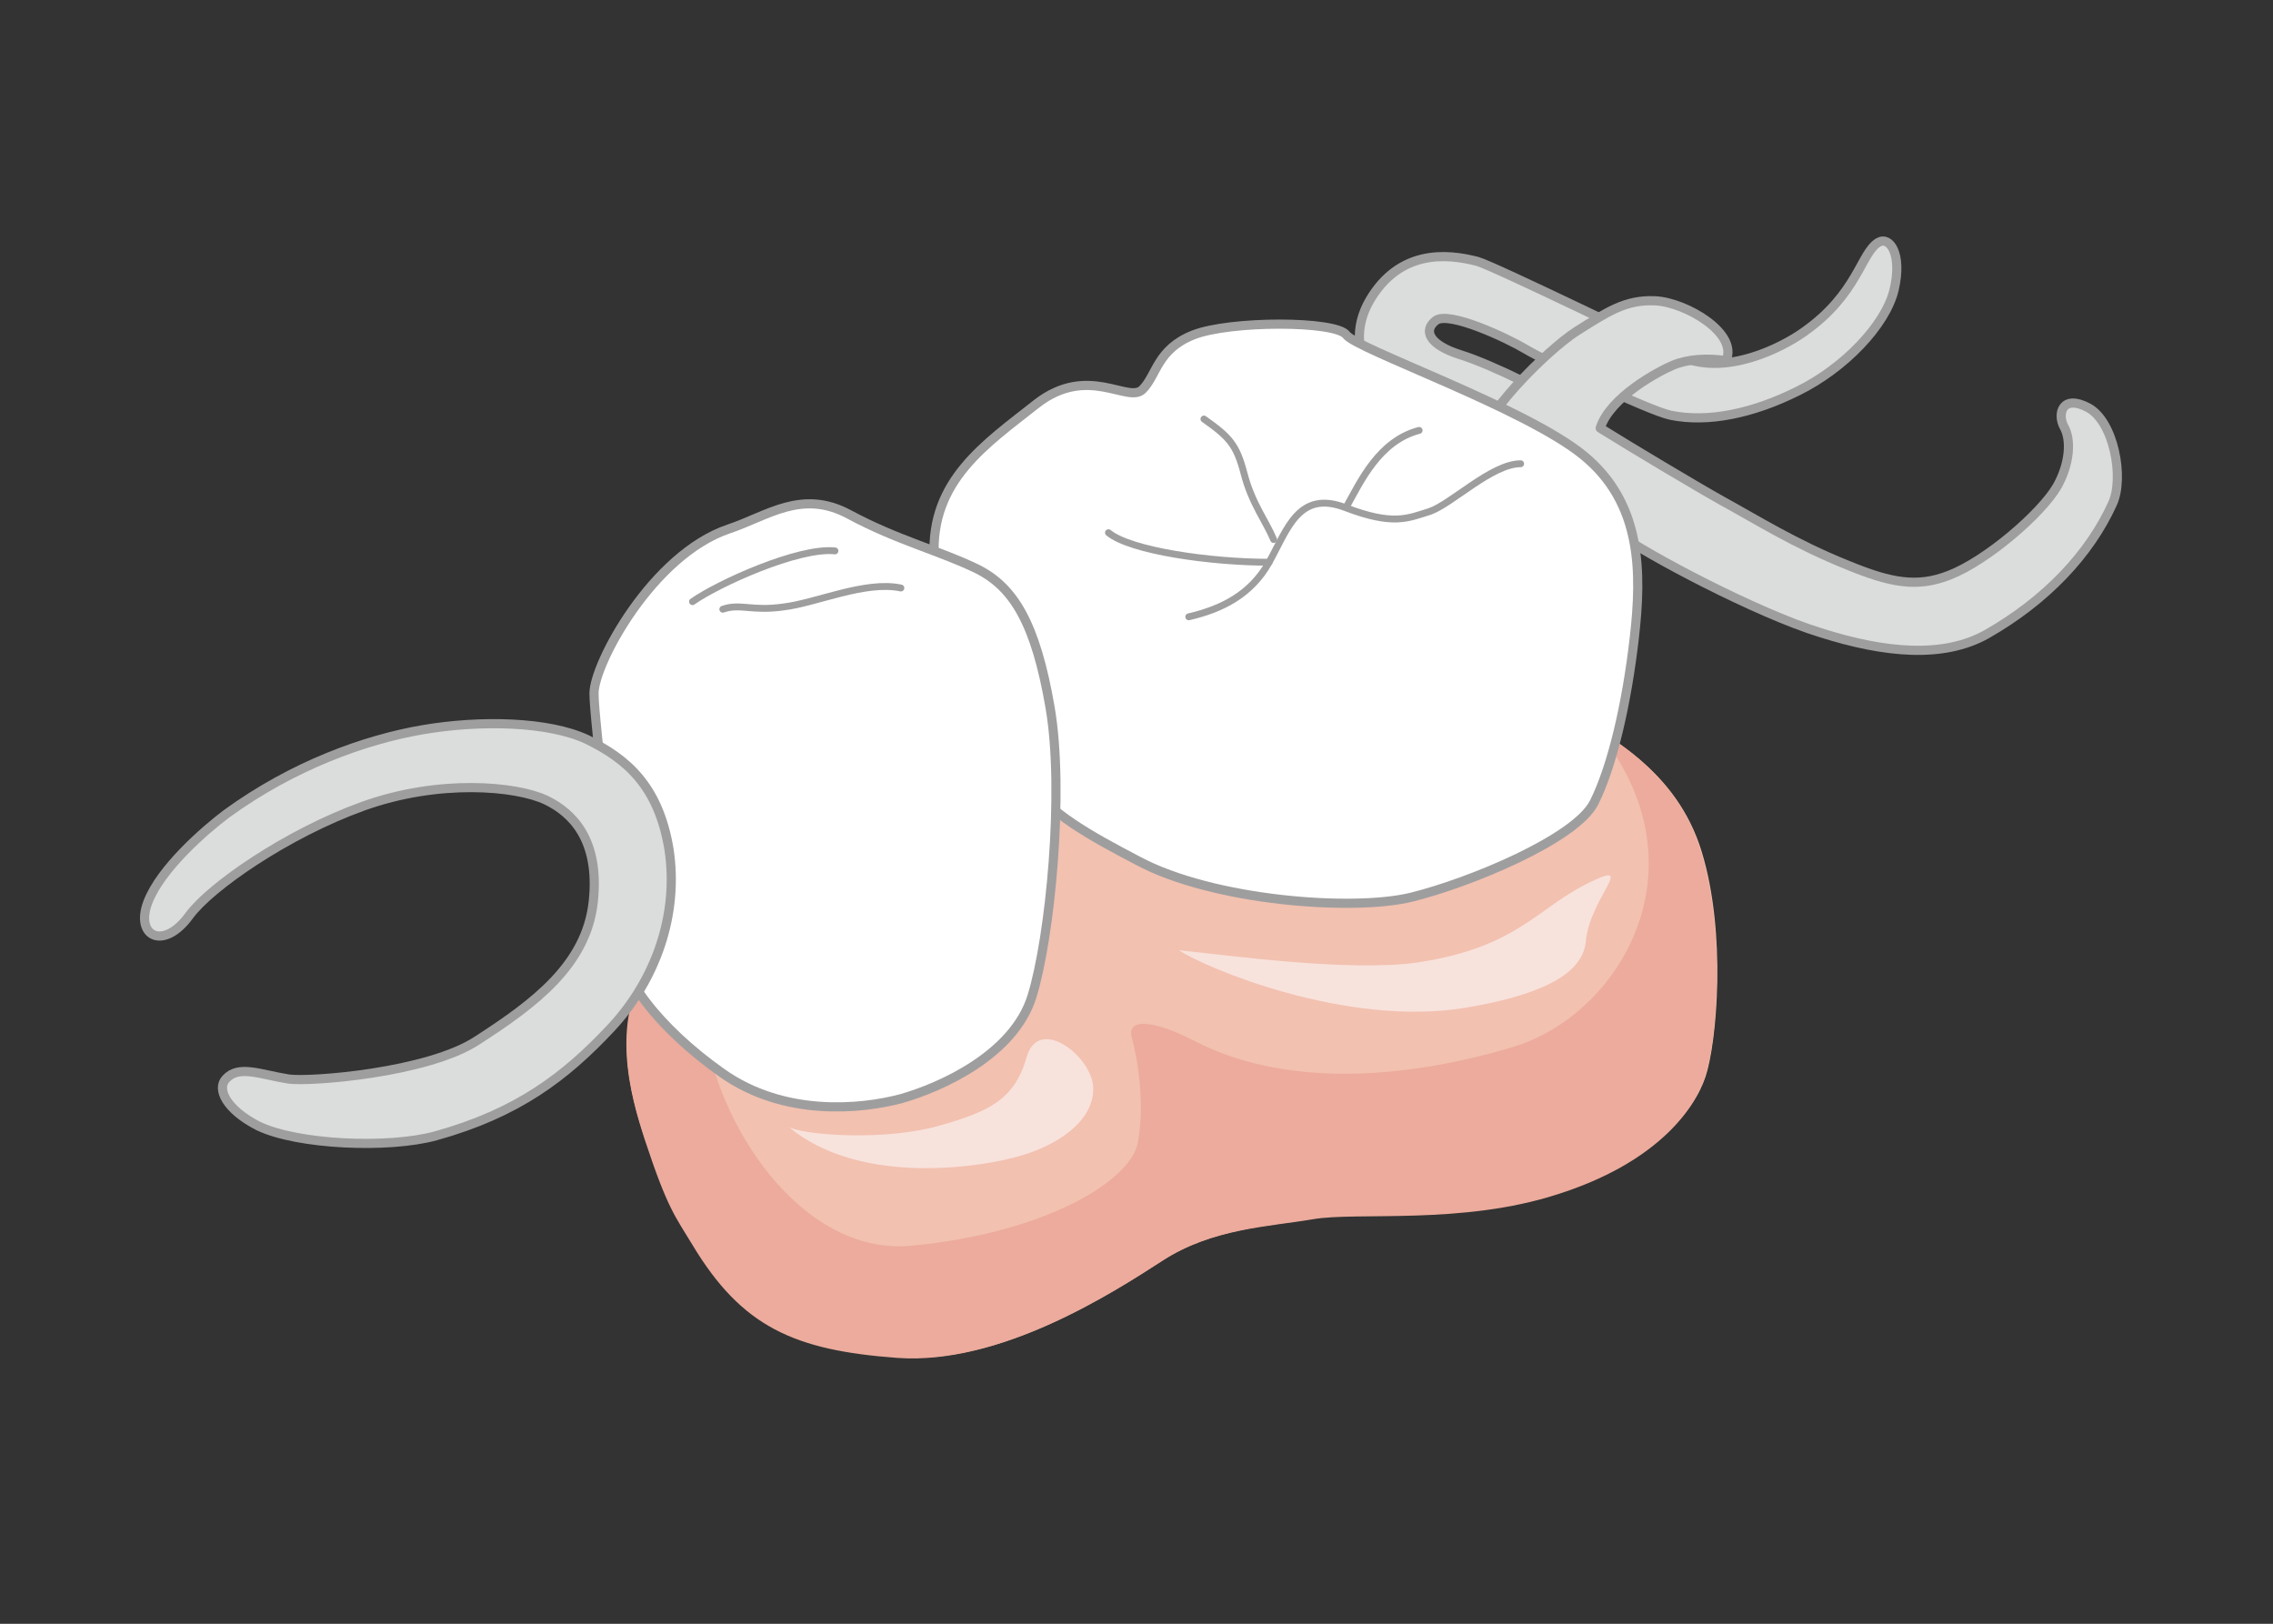
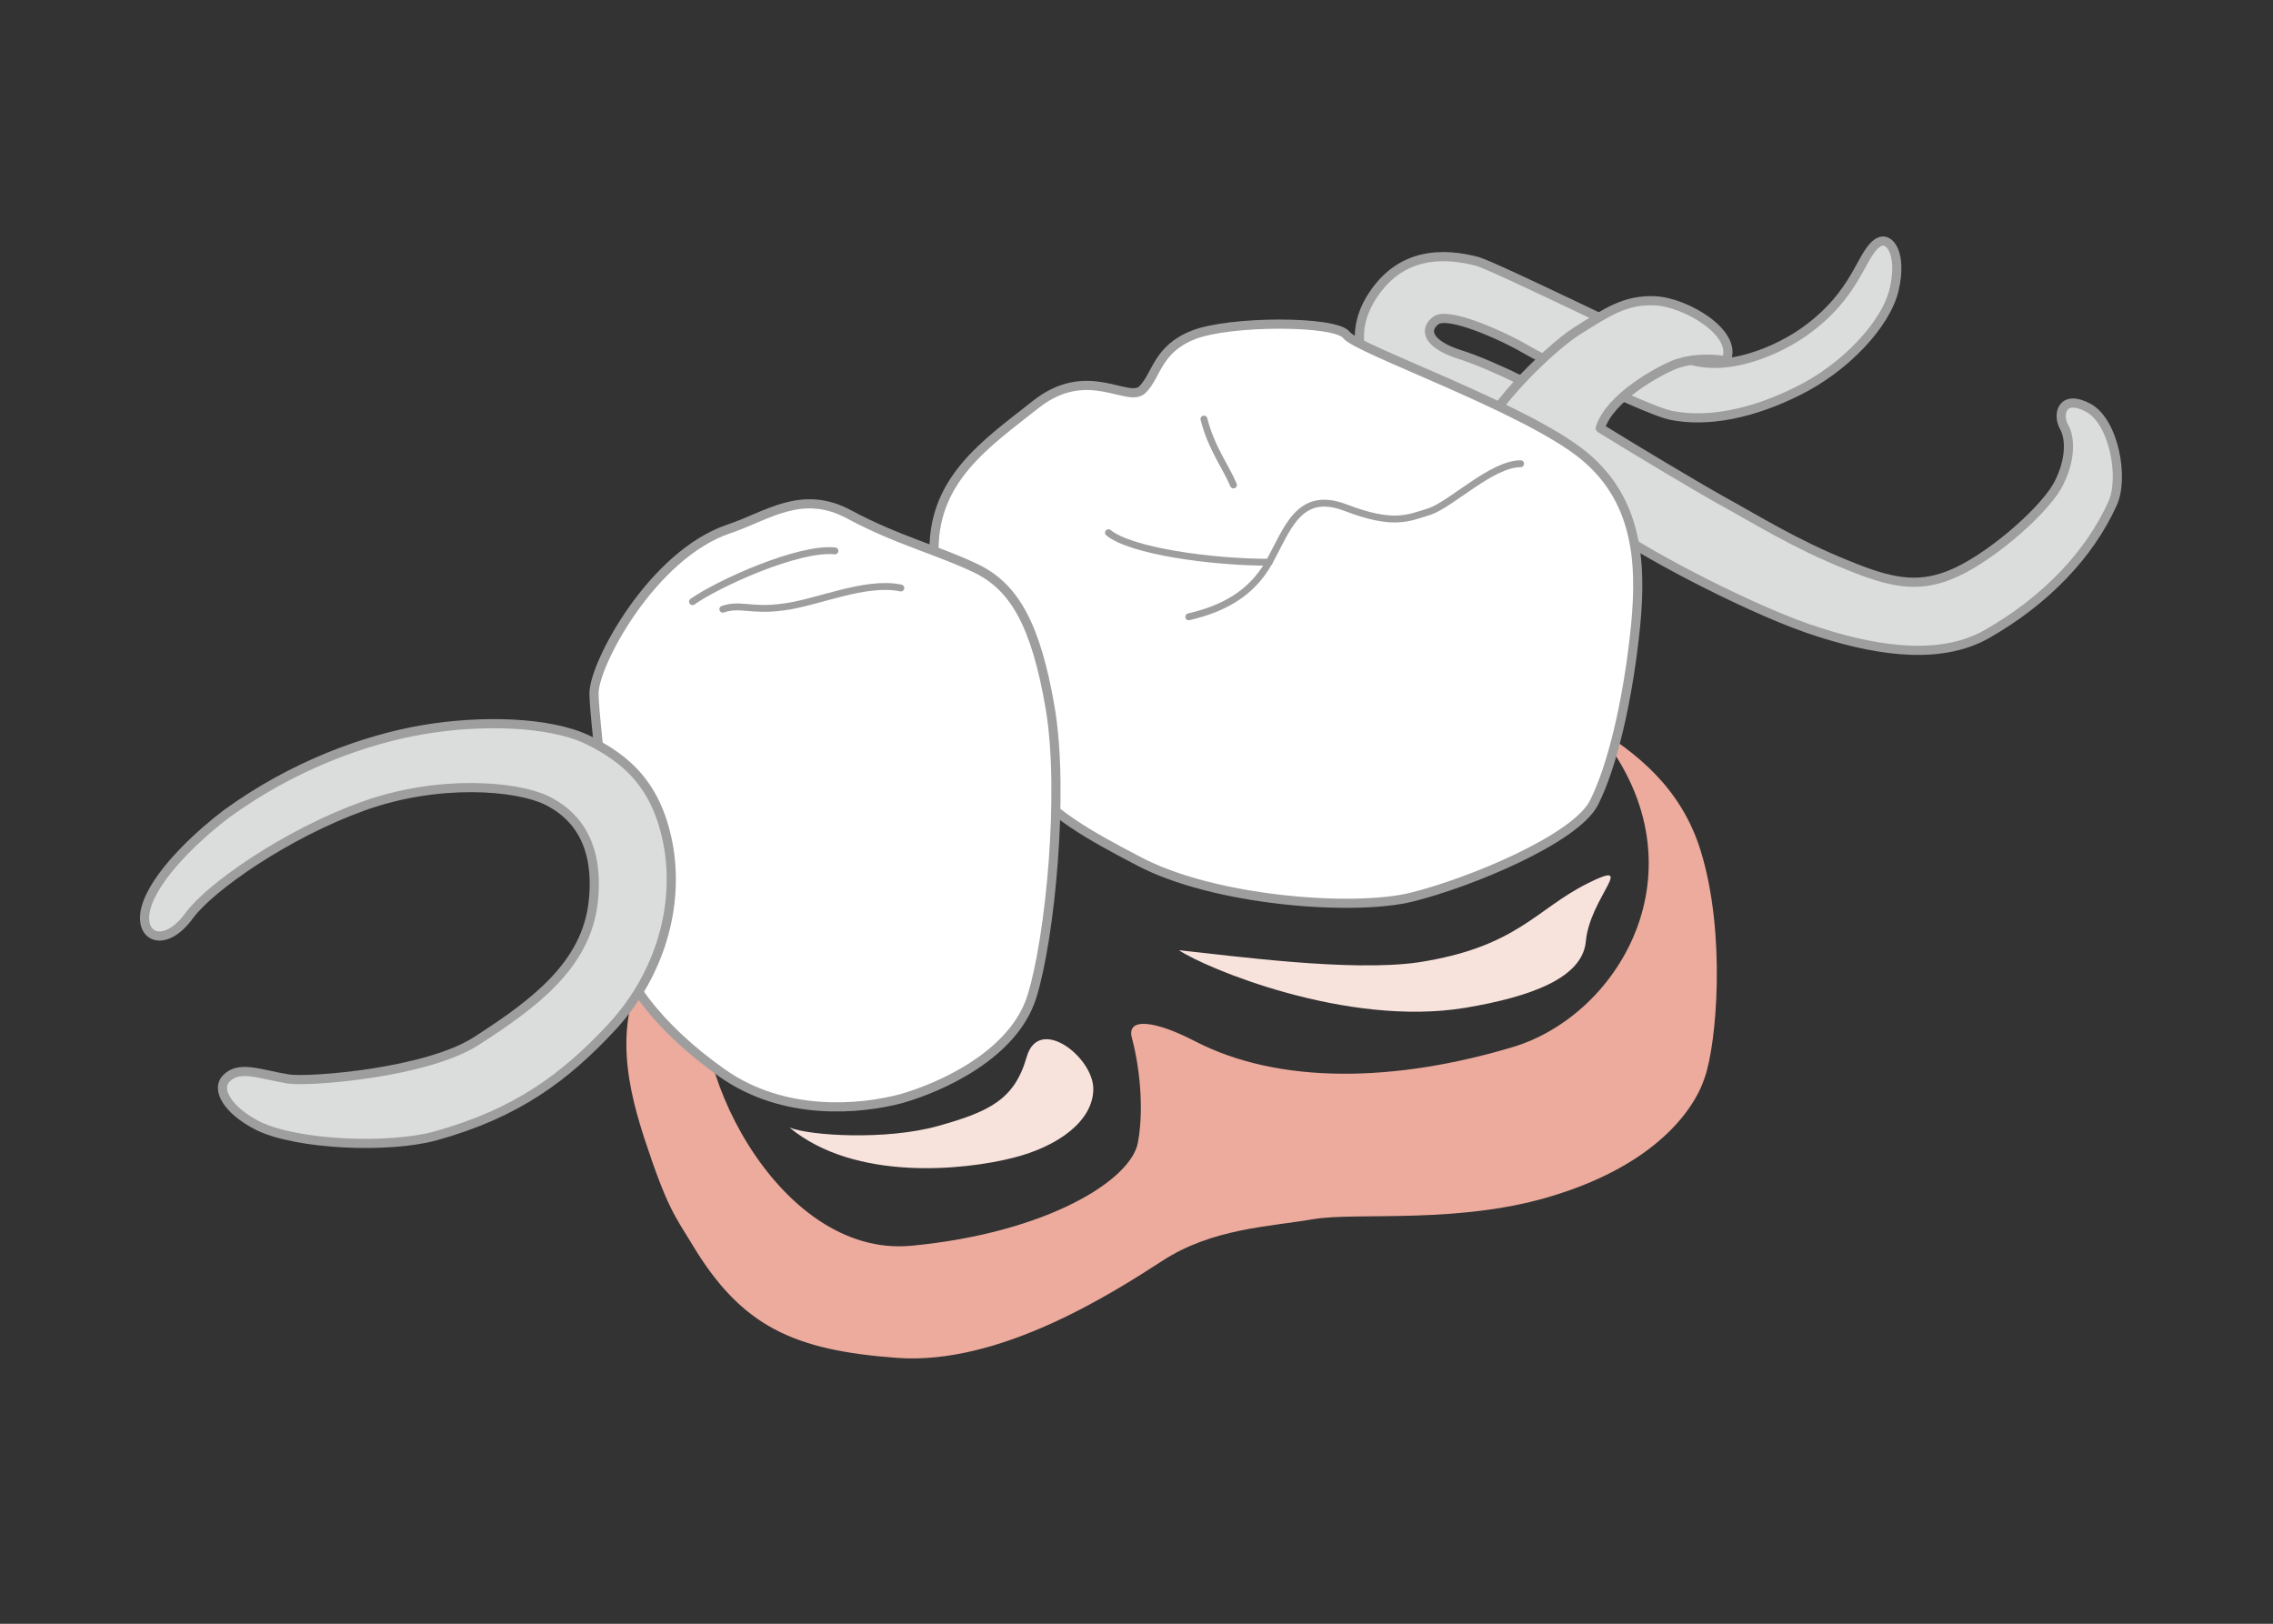
<svg xmlns="http://www.w3.org/2000/svg" version="1.1" id="レイヤー_1" x="0px" y="0px" viewBox="0 0 300 214.3" style="enable-background:new 0 0 300 214.3;" xml:space="preserve">
  <rect x="0" y="0" width="300" height="214.3" fill="#333333" stroke="none" />
  <style type="text/css">
	.st0{fill:none;}
	.st1{fill:none;stroke:#C6C8C8;stroke-width:0.907;stroke-linecap:round;stroke-linejoin:round;stroke-miterlimit:10;}
	.st2{fill:#F2C1B0;}
	.st3{fill:#ECAB9C;}
	.st4{fill:#F8E2DC;}
	.st5{fill:#DBDCDC;stroke:#9E9E9F;stroke-width:1.209;stroke-linecap:round;stroke-linejoin:round;stroke-miterlimit:10;}
	.st6{fill:#FFFFFF;stroke:#9E9E9F;stroke-width:1.209;stroke-linecap:round;stroke-linejoin:round;stroke-miterlimit:10;}
	.st7{fill:none;stroke:#9E9E9F;stroke-width:0.907;stroke-linecap:round;stroke-linejoin:round;stroke-miterlimit:10;}
</style>
  <g>
    <rect class="st0" width="300" height="214.3" />
    <g>
      <rect x="13.9" y="24.6" class="st0" width="272.3" height="165" />
      <g>
-         <path class="st1" d="M207.5,131.4c5.3-1.9,11.2-3.6,16.8-1" />
-         <path class="st2" d="M85.2,150.5c-1.9-5.6-5-16.1,1.3-24.4s77.4-38.3,86.4-40.6c9.1-2.3,28.2,5,33.8,8.3     c5.5,3.3,14.6,7.8,17.9,18.6s2,25.2,0.5,29.7c-1.5,4.5-6.8,11.3-19.4,15.4c-12.6,4-26.5,2.3-32.3,3.3c-5.8,1-13.4,1.3-19.9,5.5     s-21.4,13.9-35,12.8c-13.6-1-20.5-4.1-27-14.9C89.2,160.5,88.2,159.5,85.2,150.5z" />
        <path class="st3" d="M224.5,112.4c-2.6-8.6-8.8-13.2-14-16.4c15.1,17.9,3.6,37.9-10.9,42.2c-15.4,4.6-30.7,5-41.9-0.8     c-5-2.6-9.1-3.3-8.3-0.4c0.8,2.9,1.7,8.7,0.8,13.7c-0.8,5-12,12-29.9,13.7c-17.9,1.7-30.6-25.1-26.8-36.4     c1.1-3.3,1.8-6.1,2.2-8.5c-4.7,2.7-8.1,5-9.3,6.5c-6.3,8.3-3.1,18.8-1.3,24.4c3,9.1,4,10.1,6.3,13.9c6.5,10.8,13.4,13.9,27,14.9     c13.6,1,28.5-8.6,35-12.8c6.6-4.3,14.1-4.5,19.9-5.5c5.8-1,19.7,0.8,32.3-3.3c12.6-4,17.9-10.8,19.4-15.4     C226.6,137.6,227.8,123.2,224.5,112.4z" />
        <path class="st4" d="M104.2,148.8c8.7,7.2,23.2,5.6,29.5,4c6-1.5,10.6-4.9,10.6-9.1c0-4.2-7.2-9.8-8.8-4.2     c-1.6,5.6-4.9,7.2-11.7,9.1C117,150.5,106.9,149.9,104.2,148.8z" />
        <path class="st4" d="M155.6,125.4c3.4,2.3,22.1,10.2,37.8,7.6c8.9-1.5,15.4-4,15.9-8.7c0.5-5.9,7-11.1,0.2-7.7     c-6.8,3.4-9.3,8.4-22.3,10.4C178.2,128.3,162.4,126.1,155.6,125.4z" />
        <path class="st5" d="M247.9,32c1.5-0.9,3.2,1.5,2.1,6.2s-6.6,10.4-12.7,13.4c-6,3-11.9,4.2-16.8,3.2c-2.9-0.6-16.6-7.2-19.1-8.7     c-2.5-1.5-10.2-5.1-11.9-3.8c-1.7,1.3-0.9,3.2,3.2,4.5c4.2,1.3,12.7,5.5,14.6,7.2l-5.1,9.4c0,0-12.1-7-15.5-8.5     c-3.4-1.5-10.2-7.9-5.9-15.3c3.9-6.6,10-6.2,14.2-5.1c2.4,0.7,24.9,11.7,27.2,12.7c5.7,2.3,12.8-1.2,15.9-3.4     C245.2,38.8,245.6,33.4,247.9,32z" />
        <path class="st5" d="M194.9,59.4c0.2-4.2,9.3-13.2,13.2-15.7c4-2.5,6.4-4.2,10.4-4c4,0.2,11,4.3,9.3,7.9c-2.5-0.4-5.1-0.2-7,0.6     c-1.9,0.8-8.3,4.2-9.6,8.3c4,2.5,12.7,7.7,16.1,9.6c4.4,2.4,9.6,5.7,16.6,8.5c5.6,2.3,9.1,3,13.4,1.3c4.9-1.9,12.1-8.1,14.2-11.7     c1.7-3,1.9-6.2,0.9-7.9c-0.9-1.7-0.2-4.3,3.2-2.5s4.8,9.3,3.2,12.7c-3,6.6-8.7,12.7-16.6,17.2c-5.7,3.2-13.4,2.5-21.9-0.2     c-8.5-2.6-23.1-10.4-26.6-13C210.1,67.9,194.9,59.4,194.9,59.4z" />
        <path class="st6" d="M150.2,113.6c9.9,5.3,28.4,6.7,36.1,4.8c7.7-1.9,21.7-7.7,24.1-12.5s4.3-13,5.3-21.7c1-8.7,1-17.8-6.7-24.1     s-29.9-14-31.3-15.9c-1.4-1.9-15.4-1.9-20.2,0c-4.8,1.9-4.8,5.3-6.7,7.2c-1.9,1.9-7.2-3.4-14,1.9c-6.7,5.3-14,10.1-13.5,20.2     s8.7,25.1,12,29.4C138.6,107.4,143.9,110.3,150.2,113.6z" />
        <path class="st6" d="M96.2,69.8c5.1-1.7,9.6-5.3,15.9-1.9c6.3,3.4,12,4.8,16.9,7.2c4.8,2.4,7.7,7.2,9.6,18.3     c1.9,11.1,0,30.4-2.4,38.1s-12,12-17.3,13.5c-5.3,1.4-15.4,2.4-23.6-3.4c-8.2-5.8-14-13-14-18.8s-2.9-27.5-2.9-31.3     C78.4,87.6,86.1,73.2,96.2,69.8z" />
        <path class="st7" d="M91.4,79.4c3.4-2.4,14-7.2,18.8-6.7" />
        <path class="st7" d="M156.9,81.4c4.3-1,8.2-2.9,10.6-7.2c2.4-4.3,3.9-9.6,10.1-7.2c6.3,2.4,8.2,1.4,11.1,0.5     c2.9-1,8.2-6.3,12-6.3" />
-         <path class="st7" d="M187.3,56.8c-5.3,1.4-7.7,6.7-9.6,10.1" />
-         <path class="st7" d="M158.9,55.3c3.4,2.4,4.3,3.4,5.3,7.2c1,3.9,2.9,6.3,3.9,8.7" />
+         <path class="st7" d="M158.9,55.3c1,3.9,2.9,6.3,3.9,8.7" />
        <path class="st7" d="M146.3,70.3c2.9,2.4,13.5,3.9,21.2,3.9" />
        <path class="st7" d="M95.4,80.4c2.3-0.8,3.8,0.3,8-0.3c4.3-0.5,10.8-3.5,15.5-2.5" />
        <g>
          <path class="st5" d="M29.8,142.4c1.7-1.9,4.5-0.6,8.3,0c2.8,0.4,18.4-0.8,24.9-5.1c7.6-4.9,14.4-10,15.3-18.3      c0.9-8.3-2.9-11.8-6.2-13.4c-4-1.9-14.2-2.8-24.2,0.8c-10,3.6-20.1,10.6-22.9,14.4c-3.4,4.7-7.2,2.8-5.5-1.7      c1.7-4.5,7.6-9.6,10.4-11.7c8.8-6.4,18.3-9.8,25.9-11.1s16.6-1.1,21.7,1.3c5.1,2.5,9.4,6,10.8,14.5c1.3,8.5-1.7,17.2-7.7,23.6      c-6,6.4-12.3,11.2-23.1,14.2c-6.2,1.7-18.2,1.2-23.4-1.3C29.8,146.4,28.6,143.7,29.8,142.4z" />
        </g>
      </g>
    </g>
  </g>
  <g>
</g>
  <g>
</g>
  <g>
</g>
  <g>
</g>
  <g>
</g>
  <g>
</g>
</svg>